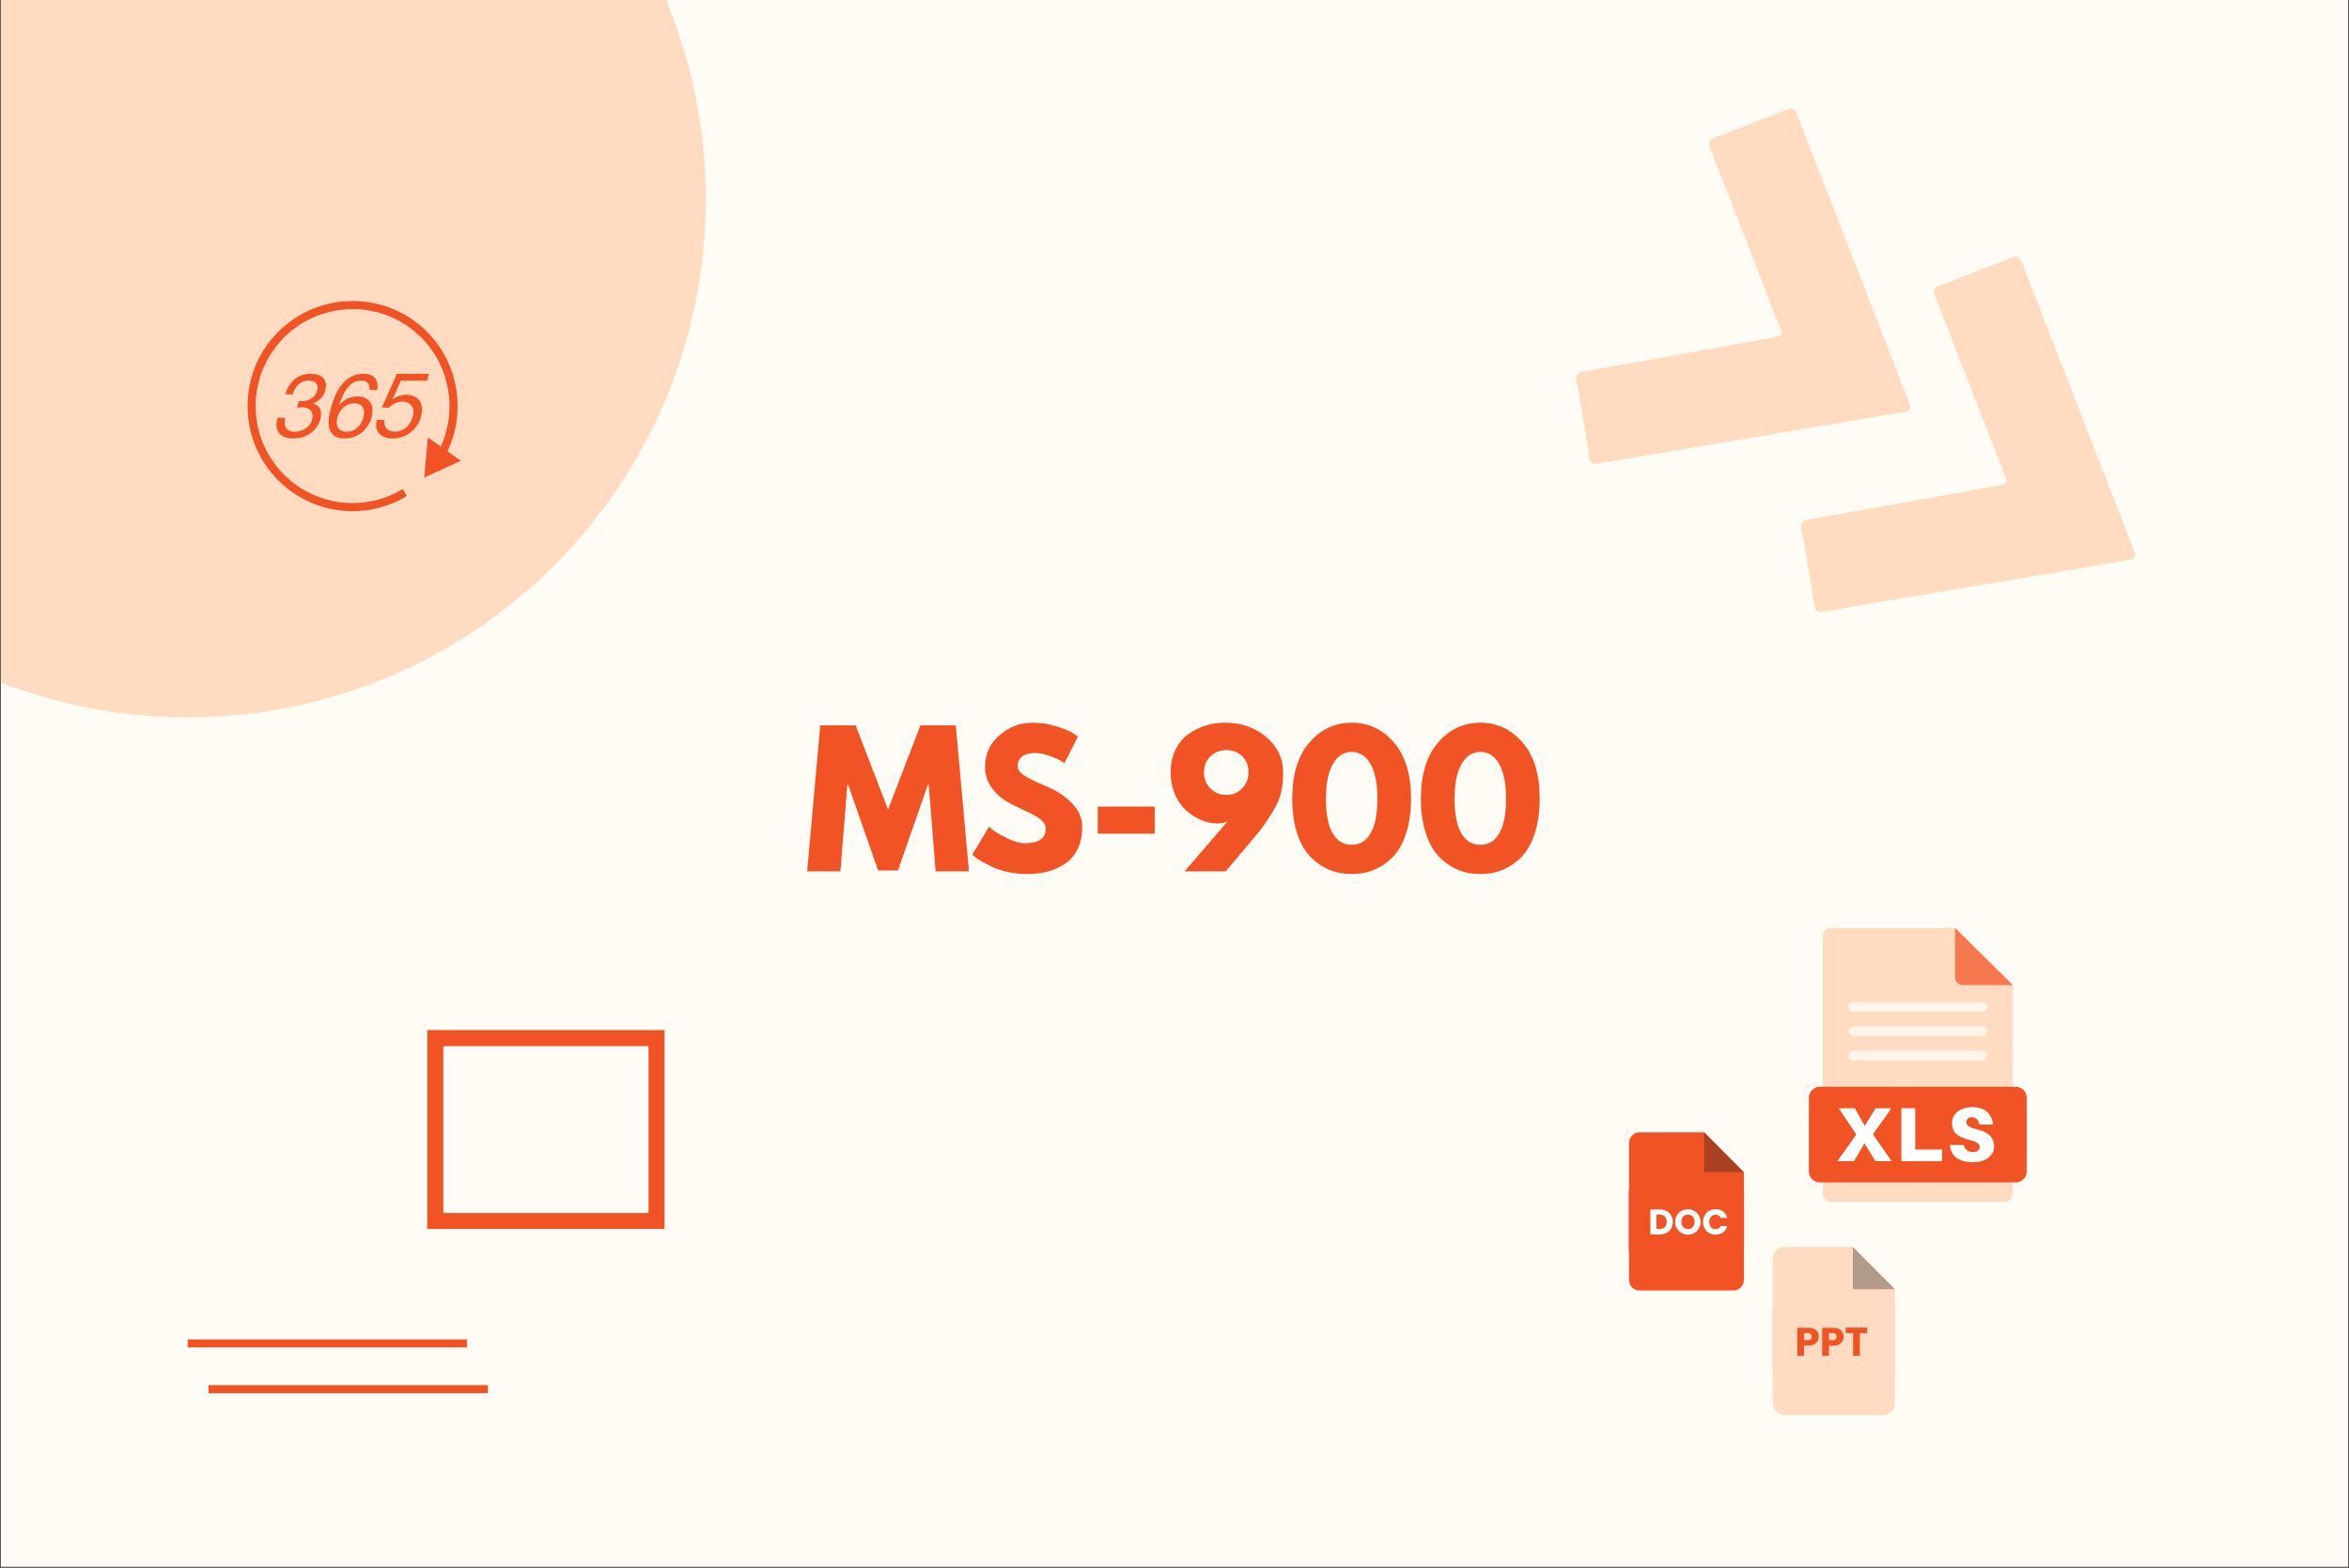
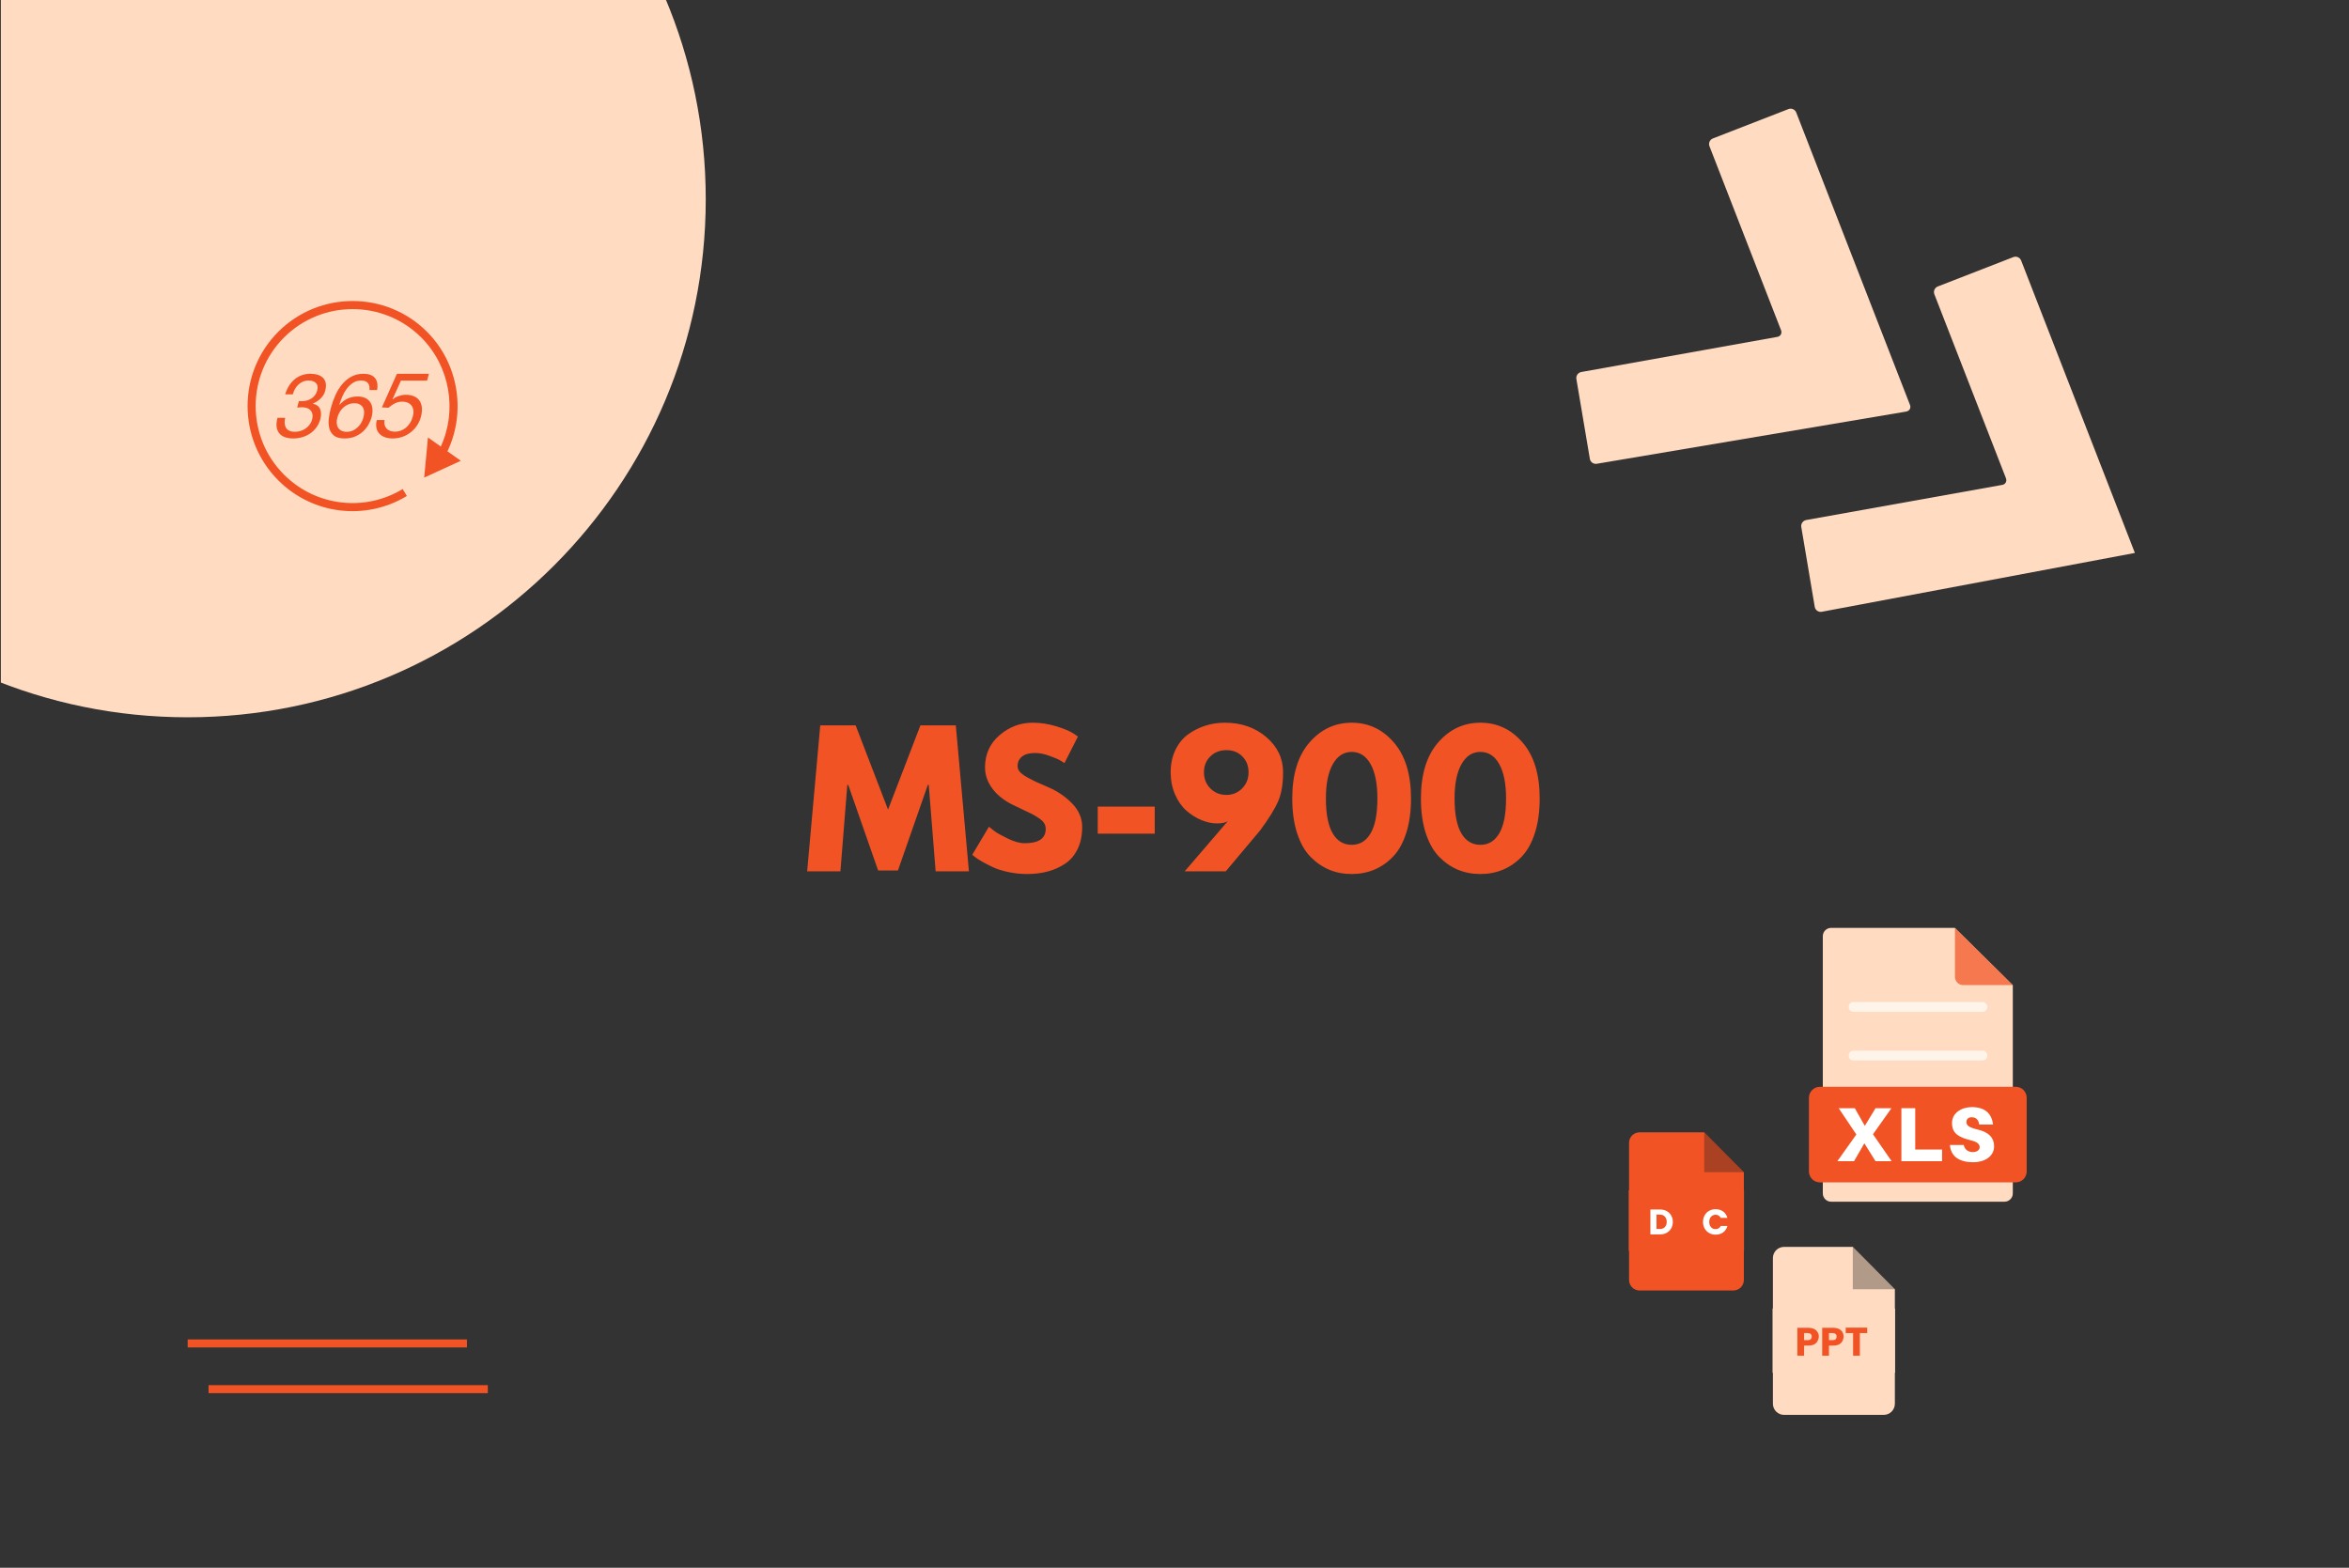
<svg xmlns="http://www.w3.org/2000/svg" width="2048" zoomAndPan="magnify" viewBox="0 0 1536 1025.25" height="1367" preserveAspectRatio="xMidYMid meet" version="1.2">
  <rect x="0" y="0" width="1536" height="1025.25" fill="#333333" stroke="none" />
  <defs>
    <clipPath id="b2c36d0695">
-       <path d="M 0.562 0 L 1535.438 0 L 1535.438 1024.5 L 0.562 1024.5 Z M 0.562 0 " />
-     </clipPath>
+       </clipPath>
    <clipPath id="a63c7fdd6e">
      <path d="M 0.562 0 L 461.484 0 L 461.484 469.09 L 0.562 469.09 Z M 0.562 0 " />
    </clipPath>
    <clipPath id="2e652ce421">
      <path d="M 122.715 -208.453 C -64.387 -208.453 -216.059 -56.781 -216.059 130.316 C -216.059 317.414 -64.387 469.09 122.715 469.09 C 309.812 469.09 461.484 317.414 461.484 130.316 C 461.484 -56.781 309.812 -208.453 122.715 -208.453 Z M 122.715 -208.453 " />
    </clipPath>
    <clipPath id="020cc65f86">
      <path d="M 1030 71 L 1250 71 L 1250 304 L 1030 304 Z M 1030 71 " />
    </clipPath>
    <clipPath id="e6da8f36ad">
      <path d="M 966.754 187.195 L 1167.656 60.387 L 1284.469 245.441 L 1083.566 372.254 Z M 966.754 187.195 " />
    </clipPath>
    <clipPath id="7c10d0bd6a">
      <path d="M 966.754 187.195 L 1167.656 60.387 L 1284.469 245.441 L 1083.566 372.254 Z M 966.754 187.195 " />
    </clipPath>
    <clipPath id="ee51bcddac">
      <path d="M 1177 167 L 1397 167 L 1397 401 L 1177 401 Z M 1177 167 " />
    </clipPath>
    <clipPath id="5ead774afe">
      <path d="M 1113.816 283.996 L 1314.719 157.184 L 1431.527 342.242 L 1230.629 469.055 Z M 1113.816 283.996 " />
    </clipPath>
    <clipPath id="cfdaa192de">
      <path d="M 1113.816 283.996 L 1314.719 157.184 L 1431.527 342.242 L 1230.629 469.055 Z M 1113.816 283.996 " />
    </clipPath>
    <clipPath id="55deddcf73">
      <path d="M 279.402 673.652 L 434.535 673.652 L 434.535 803.734 L 279.402 803.734 Z M 279.402 673.652 " />
    </clipPath>
    <clipPath id="cb4d7437c8">
      <path d="M 1065.039 740.516 L 1140.734 740.516 L 1140.734 843.941 L 1065.039 843.941 Z M 1065.039 740.516 " />
    </clipPath>
    <clipPath id="95748f81f1">
      <path d="M 1113 740.516 L 1140.734 740.516 L 1140.734 767 L 1113 767 Z M 1113 740.516 " />
    </clipPath>
    <filter x="0%" y="0%" width="100%" filterUnits="objectBoundingBox" id="596a1875e5" height="100%">
      <feColorMatrix values="0 0 0 0 1 0 0 0 0 1 0 0 0 0 1 0 0 0 1 0" type="matrix" in="SourceGraphic" />
    </filter>
    <clipPath id="18786a4e34">
      <path d="M 1 0.516 L 27.734 0.516 L 27.734 26.957 L 1 26.957 Z M 1 0.516 " />
    </clipPath>
    <clipPath id="a3188bc932">
      <rect x="0" width="28" y="0" height="27" />
    </clipPath>
    <clipPath id="09b8c492f1">
      <path d="M 1065.039 778 L 1140.734 778 L 1140.734 819 L 1065.039 819 Z M 1065.039 778 " />
    </clipPath>
    <clipPath id="7fc569244c">
      <path d="M 1159.09 815.43 L 1239.281 815.43 L 1239.281 925.602 L 1159.09 925.602 Z M 1159.09 815.43 " />
    </clipPath>
    <clipPath id="3c321d0aa7">
      <path d="M 1210 815.43 L 1239.281 815.43 L 1239.281 844 L 1210 844 Z M 1210 815.43 " />
    </clipPath>
    <clipPath id="a8c88430e1">
      <path d="M 1 0.43 L 29.281 0.43 L 29.281 28.465 L 1 28.465 Z M 1 0.43 " />
    </clipPath>
    <clipPath id="6173afe8a1">
      <rect x="0" width="30" y="0" height="29" />
    </clipPath>
    <clipPath id="37885565d4">
      <path d="M 1159.09 855 L 1239.281 855 L 1239.281 898 L 1159.09 898 Z M 1159.09 855 " />
    </clipPath>
    <clipPath id="7454ce9599">
      <path d="M 1191 606.789 L 1317 606.789 L 1317 785.91 L 1191 785.91 Z M 1191 606.789 " />
    </clipPath>
    <clipPath id="491072aee0">
      <path d="M 1277 606.789 L 1317 606.789 L 1317 645 L 1277 645 Z M 1277 606.789 " />
    </clipPath>
    <clipPath id="91fa200263">
      <path d="M 1 0.789 L 39.719 0.789 L 39.719 38.41 L 1 38.41 Z M 1 0.789 " />
    </clipPath>
    <clipPath id="7238624d05">
      <rect x="0" width="40" y="0" height="39" />
    </clipPath>
    <clipPath id="d9ba259936">
      <path d="M 1182.848 710 L 1325.246 710 L 1325.246 774 L 1182.848 774 Z M 1182.848 710 " />
    </clipPath>
    <clipPath id="65b20be965">
      <path d="M 0.797 1 L 91.691 1 L 91.691 8 L 0.797 8 Z M 0.797 1 " />
    </clipPath>
    <clipPath id="44e23ed3d3">
      <rect x="0" width="92" y="0" height="9" />
    </clipPath>
    <clipPath id="2355875f81">
      <path d="M 0.797 1 L 91.691 1 L 91.691 7.746 L 0.797 7.746 Z M 0.797 1 " />
    </clipPath>
    <clipPath id="a05a37a93c">
      <rect x="0" width="92" y="0" height="8" />
    </clipPath>
    <clipPath id="cf5b1b9ec2">
      <path d="M 0.797 1 L 91.691 1 L 91.691 7.914 L 0.797 7.914 Z M 0.797 1 " />
    </clipPath>
    <clipPath id="cafb09bdc3">
      <rect x="0" width="92" y="0" height="8" />
    </clipPath>
  </defs>
  <g id="8ce8799bd3">
    <g clip-rule="nonzero" clip-path="url(#b2c36d0695)">
      <path style=" stroke:none;fill-rule:nonzero;fill:#ffffff;fill-opacity:1;" d="M 0.562 0 L 1535.438 0 L 1535.438 1024.5 L 0.562 1024.5 Z M 0.562 0 " />
      <path style=" stroke:none;fill-rule:nonzero;fill:#fffbf5;fill-opacity:1;" d="M 0.562 0 L 1535.438 0 L 1535.438 1024.5 L 0.562 1024.5 Z M 0.562 0 " />
    </g>
    <g clip-rule="nonzero" clip-path="url(#a63c7fdd6e)">
      <g clip-rule="nonzero" clip-path="url(#2e652ce421)">
        <path style=" stroke:none;fill-rule:nonzero;fill:#ffdbc2;fill-opacity:1;" d="M -216.059 -208.453 L 461.484 -208.453 L 461.484 469.09 L -216.059 469.09 Z M -216.059 -208.453 " />
      </g>
    </g>
    <g clip-rule="nonzero" clip-path="url(#020cc65f86)">
      <g clip-rule="nonzero" clip-path="url(#e6da8f36ad)">
        <g clip-rule="nonzero" clip-path="url(#7c10d0bd6a)">
          <path style=" stroke:none;fill-rule:nonzero;fill:#ffdbc2;fill-opacity:1;" d="M 1117.809 95.625 C 1117.023 93.605 1118.043 91.32 1120.062 90.535 L 1169.465 71.328 C 1171.488 70.547 1173.77 71.566 1174.555 73.586 L 1248.934 264.809 C 1249.719 266.828 1248.605 268.789 1246.477 269.148 L 1044.137 303.297 C 1042.008 303.652 1039.953 302.219 1039.598 300.09 L 1030.789 247.844 C 1030.434 245.719 1031.867 243.66 1034.035 243.281 L 1162.168 220.316 C 1164.293 219.957 1165.383 217.957 1164.625 215.977 Z M 1117.809 95.625 " />
        </g>
      </g>
    </g>
    <g clip-rule="nonzero" clip-path="url(#ee51bcddac)">
      <g clip-rule="nonzero" clip-path="url(#5ead774afe)">
        <g clip-rule="nonzero" clip-path="url(#cfdaa192de)">
-           <path style=" stroke:none;fill-rule:nonzero;fill:#ffdbc2;fill-opacity:1;" d="M 1264.867 192.426 C 1264.086 190.402 1265.105 188.117 1267.125 187.336 L 1316.527 168.129 C 1318.547 167.344 1320.832 168.363 1321.617 170.387 L 1395.996 361.609 C 1396.781 363.629 1395.664 365.59 1393.539 365.949 L 1191.195 400.094 C 1189.07 400.453 1187.016 399.016 1186.656 396.891 L 1177.852 344.641 C 1177.492 342.516 1178.93 340.461 1181.094 340.078 L 1309.23 317.113 C 1311.355 316.758 1312.445 314.758 1311.688 312.773 Z M 1264.867 192.426 " />
+           <path style=" stroke:none;fill-rule:nonzero;fill:#ffdbc2;fill-opacity:1;" d="M 1264.867 192.426 C 1264.086 190.402 1265.105 188.117 1267.125 187.336 L 1316.527 168.129 C 1318.547 167.344 1320.832 168.363 1321.617 170.387 L 1395.996 361.609 L 1191.195 400.094 C 1189.07 400.453 1187.016 399.016 1186.656 396.891 L 1177.852 344.641 C 1177.492 342.516 1178.93 340.461 1181.094 340.078 L 1309.23 317.113 C 1311.355 316.758 1312.445 314.758 1311.688 312.773 Z M 1264.867 192.426 " />
        </g>
      </g>
    </g>
    <g clip-rule="nonzero" clip-path="url(#55deddcf73)">
-       <path style="fill:none;stroke-width:28;stroke-linecap:butt;stroke-linejoin:miter;stroke:#f15324;stroke-opacity:1;stroke-miterlimit:4;" d="M 0 0.002 L 207.151 0.002 L 207.151 173.702 L 0 173.702 Z M 0 0.002 " transform="matrix(0.749,0,0,0.749,279.402,673.651)" />
-     </g>
+       </g>
    <g clip-rule="nonzero" clip-path="url(#cb4d7437c8)">
      <path style=" stroke:none;fill-rule:nonzero;fill:#f15324;fill-opacity:1;" d="M 1114.406 740.516 L 1072.113 740.516 C 1068.309 740.516 1065.23 743.594 1065.23 747.398 L 1065.23 837.059 C 1065.23 840.863 1068.309 843.941 1072.113 843.941 L 1133.426 843.941 C 1137.227 843.941 1140.309 840.863 1140.309 837.059 L 1140.309 766.598 Z M 1114.406 740.516 " />
    </g>
    <g clip-rule="nonzero" clip-path="url(#95748f81f1)">
      <g mask="url(#1bac02bb13)" transform="matrix(1,0,0,1,1113,740)">
        <g clip-path="url(#a3188bc932)">
          <g clip-rule="nonzero" clip-path="url(#18786a4e34)">
            <path style=" stroke:none;fill-rule:nonzero;fill:#221f1f;fill-opacity:1;" d="M 1.406 0.516 L 1.406 26.598 L 27.398 26.598 " />
          </g>
        </g>
        <mask id="1bac02bb13">
          <g filter="url(#596a1875e5)">
            <rect x="0" width="1536" y="0" height="1025.25" style="fill:#000000;fill-opacity:0.35;stroke:none;" />
          </g>
        </mask>
      </g>
    </g>
    <path style=" stroke:none;fill-rule:nonzero;fill:#ffffff;fill-opacity:1;" d="M 1081.621 780.453 L 1123.914 780.453 L 1123.914 786.523 L 1081.621 786.523 Z M 1081.621 780.453 " />
    <path style=" stroke:none;fill-rule:nonzero;fill:#ffffff;fill-opacity:1;" d="M 1081.621 794.492 L 1123.914 794.492 L 1123.914 800.559 L 1081.621 800.559 Z M 1081.621 794.492 " />
-     <path style=" stroke:none;fill-rule:nonzero;fill:#ffffff;fill-opacity:1;" d="M 1081.621 808.438 L 1111.961 808.438 L 1111.961 814.508 L 1081.621 814.508 Z M 1081.621 808.438 " />
    <g clip-rule="nonzero" clip-path="url(#09b8c492f1)">
      <path style=" stroke:none;fill-rule:nonzero;fill:#f15324;fill-opacity:1;" d="M 1065.047 778.461 L 1140.398 778.461 L 1140.398 818.039 L 1065.047 818.039 Z M 1065.047 778.461 " />
    </g>
    <path style=" stroke:none;fill-rule:nonzero;fill:#ffffff;fill-opacity:1;" d="M 1089.773 791.957 C 1091.039 792.68 1092.035 793.586 1092.762 794.855 C 1093.484 796.121 1093.848 797.48 1093.848 799.109 C 1093.848 800.742 1093.484 802.102 1092.762 803.367 C 1092.035 804.637 1091.039 805.543 1089.773 806.266 C 1088.504 806.992 1086.965 807.262 1085.242 807.262 L 1079.176 807.262 L 1079.176 790.961 L 1085.242 790.961 C 1087.055 790.961 1088.504 791.324 1089.773 791.957 Z M 1088.594 802.551 C 1089.41 801.738 1089.863 800.559 1089.863 799.109 C 1089.863 797.57 1089.41 796.484 1088.594 795.578 C 1087.781 794.672 1086.602 794.312 1085.062 794.312 L 1083.16 794.312 L 1083.16 803.73 L 1085.062 803.73 C 1086.602 803.82 1087.688 803.367 1088.594 802.551 Z M 1088.594 802.551 " />
-     <path style=" stroke:none;fill-rule:nonzero;fill:#ffffff;fill-opacity:1;" d="M 1099.555 806.355 C 1098.285 805.633 1097.289 804.637 1096.473 803.367 C 1095.66 802.102 1095.387 800.652 1095.387 799.109 C 1095.387 797.48 1095.75 796.121 1096.473 794.855 C 1097.199 793.586 1098.195 792.59 1099.555 791.867 C 1100.82 791.141 1102.27 790.781 1103.719 790.781 C 1105.168 790.781 1106.617 791.141 1107.887 791.867 C 1109.152 792.59 1110.148 793.586 1110.875 794.855 C 1111.598 796.121 1111.961 797.57 1111.961 799.109 C 1111.961 800.742 1111.598 802.102 1110.875 803.367 C 1110.148 804.637 1109.152 805.633 1107.887 806.355 C 1106.617 807.082 1105.258 807.441 1103.719 807.441 C 1102.18 807.441 1100.82 806.992 1099.555 806.355 Z M 1106.891 802.461 C 1107.703 801.555 1108.066 800.469 1108.066 799.02 C 1108.066 797.57 1107.703 796.395 1106.891 795.578 C 1106.074 794.766 1105.078 794.312 1103.809 794.312 C 1102.543 794.312 1101.453 794.766 1100.641 795.578 C 1099.824 796.395 1099.461 797.57 1099.461 799.02 C 1099.461 800.469 1099.824 801.648 1100.641 802.461 C 1101.453 803.277 1102.453 803.73 1103.809 803.73 C 1105.078 803.73 1106.074 803.367 1106.891 802.461 Z M 1106.891 802.461 " />
    <path style=" stroke:none;fill-rule:nonzero;fill:#ffffff;fill-opacity:1;" d="M 1114.676 794.766 C 1115.402 793.496 1116.309 792.5 1117.574 791.867 C 1118.844 791.141 1120.203 790.781 1121.832 790.781 C 1123.734 790.781 1125.453 791.324 1126.812 792.32 C 1128.172 793.316 1129.078 794.766 1129.531 796.484 L 1125.184 796.484 C 1124.82 795.762 1124.367 795.309 1123.824 794.945 C 1123.281 794.582 1122.555 794.402 1121.832 794.402 C 1120.656 794.402 1119.66 794.855 1118.844 795.668 C 1118.117 796.484 1117.664 797.664 1117.664 799.109 C 1117.664 800.559 1118.027 801.648 1118.844 802.551 C 1119.66 803.457 1120.562 803.82 1121.832 803.82 C 1122.555 803.82 1123.281 803.641 1123.824 803.277 C 1124.457 802.914 1124.91 802.371 1125.184 801.738 L 1129.531 801.738 C 1129.078 803.457 1128.172 804.906 1126.812 805.902 C 1125.453 806.898 1123.824 807.441 1121.832 807.441 C 1120.293 807.441 1118.844 807.082 1117.574 806.355 C 1116.309 805.633 1115.402 804.637 1114.676 803.457 C 1113.953 802.191 1113.59 800.742 1113.59 799.203 C 1113.59 797.48 1113.953 796.031 1114.676 794.766 Z M 1114.676 794.766 " />
    <g clip-rule="nonzero" clip-path="url(#7fc569244c)">
      <path style=" stroke:none;fill-rule:nonzero;fill:#ffdbc2;fill-opacity:1;" d="M 1211.531 815.43 L 1166.605 815.43 C 1162.566 815.43 1159.293 818.703 1159.293 822.742 L 1159.293 917.984 C 1159.293 922.023 1162.566 925.297 1166.605 925.297 L 1231.734 925.297 C 1235.777 925.297 1239.047 922.023 1239.047 917.984 L 1239.047 843.137 Z M 1211.531 815.43 " />
    </g>
    <g clip-rule="nonzero" clip-path="url(#3c321d0aa7)">
      <g mask="url(#44f390182c)" transform="matrix(1,0,0,1,1210,815)">
        <g clip-path="url(#6173afe8a1)">
          <g clip-rule="nonzero" clip-path="url(#a8c88430e1)">
            <path style=" stroke:none;fill-rule:nonzero;fill:#221f1f;fill-opacity:1;" d="M 1.531 0.43 L 1.531 28.137 L 29.145 28.137 " />
          </g>
        </g>
        <mask id="44f390182c">
          <g filter="url(#596a1875e5)">
            <rect x="0" width="1536" y="0" height="1025.25" style="fill:#000000;fill-opacity:0.35;stroke:none;" />
          </g>
        </mask>
      </g>
    </g>
    <path style=" stroke:none;fill-rule:nonzero;fill:#f15324;fill-opacity:1;" d="M 1176.707 857.855 L 1221.633 857.855 L 1221.633 864.301 L 1176.707 864.301 Z M 1176.707 857.855 " />
    <path style=" stroke:none;fill-rule:nonzero;fill:#f15324;fill-opacity:1;" d="M 1176.707 872.77 L 1221.633 872.77 L 1221.633 879.215 L 1176.707 879.215 Z M 1176.707 872.77 " />
    <path style=" stroke:none;fill-rule:nonzero;fill:#f15324;fill-opacity:1;" d="M 1176.707 887.582 L 1208.934 887.582 L 1208.934 894.031 L 1176.707 894.031 Z M 1176.707 887.582 " />
    <g clip-rule="nonzero" clip-path="url(#37885565d4)">
      <path style=" stroke:none;fill-rule:nonzero;fill:#ffdbc2;fill-opacity:1;" d="M 1159.102 855.738 L 1239.145 855.738 L 1239.145 897.781 L 1159.102 897.781 Z M 1159.102 855.738 " />
    </g>
    <path style=" stroke:none;fill-rule:nonzero;fill:#f15324;fill-opacity:1;" d="M 1188.445 877.098 C 1187.961 877.965 1187.191 878.734 1186.23 879.215 C 1185.27 879.695 1183.922 879.984 1182.48 879.984 L 1179.688 879.984 L 1179.688 886.621 L 1175.262 886.621 L 1175.262 868.344 L 1182.48 868.344 C 1183.922 868.344 1185.172 868.633 1186.23 869.113 C 1187.191 869.594 1187.961 870.266 1188.539 871.23 C 1189.117 872.191 1189.309 873.152 1189.309 874.309 C 1189.215 875.27 1188.926 876.23 1188.445 877.098 Z M 1184.02 875.848 C 1184.402 875.461 1184.691 874.883 1184.691 874.113 C 1184.691 873.344 1184.5 872.863 1184.02 872.383 C 1183.633 872 1182.961 871.805 1182.094 871.805 L 1179.688 871.805 L 1179.688 876.426 L 1182.094 876.426 C 1182.961 876.426 1183.633 876.23 1184.02 875.848 Z M 1184.02 875.848 " />
    <path style=" stroke:none;fill-rule:nonzero;fill:#f15324;fill-opacity:1;" d="M 1204.703 877.098 C 1204.223 877.965 1203.453 878.734 1202.488 879.215 C 1201.527 879.695 1200.277 879.984 1198.738 879.984 L 1195.949 879.984 L 1195.949 886.621 L 1191.523 886.621 L 1191.523 868.344 L 1198.738 868.344 C 1200.18 868.344 1201.43 868.633 1202.488 869.113 C 1203.453 869.594 1204.223 870.266 1204.797 871.23 C 1205.277 872.094 1205.566 873.152 1205.566 874.309 C 1205.473 875.27 1205.184 876.23 1204.703 877.098 Z M 1200.277 875.848 C 1200.66 875.461 1200.949 874.883 1200.949 874.113 C 1200.949 873.344 1200.758 872.863 1200.277 872.383 C 1199.891 872 1199.219 871.805 1198.352 871.805 L 1195.949 871.805 L 1195.949 876.426 L 1198.352 876.426 C 1199.219 876.426 1199.891 876.23 1200.277 875.848 Z M 1200.277 875.848 " />
    <path style=" stroke:none;fill-rule:nonzero;fill:#f15324;fill-opacity:1;" d="M 1220.961 868.246 L 1220.961 871.805 L 1216.148 871.805 L 1216.148 886.621 L 1211.727 886.621 L 1211.727 871.805 L 1206.914 871.805 L 1206.914 868.246 Z M 1220.961 868.246 " />
    <path style="fill:none;stroke-width:7;stroke-linecap:butt;stroke-linejoin:miter;stroke:#f15324;stroke-opacity:1;stroke-miterlimit:4;" d="M 0.002 3.498 L 243.805 3.498 " transform="matrix(0.749,0,0,0.749,122.713,875.949)" />
    <path style="fill:none;stroke-width:7;stroke-linecap:butt;stroke-linejoin:miter;stroke:#f15324;stroke-opacity:1;stroke-miterlimit:4;" d="M -0.001 3.502 L 243.807 3.502 " transform="matrix(0.749,0,0,0.749,136.376,905.856)" />
    <path style=" stroke:none;fill-rule:nonzero;fill:#f15324;fill-opacity:1;" d="M 279.191 216.953 C 252.395 190.16 208.793 190.16 181.988 216.953 C 155.195 243.75 155.195 287.355 181.988 314.156 C 204.375 336.539 238.945 340.73 266.059 324.359 L 263.324 319.828 C 238.297 334.953 206.391 331.082 185.723 310.422 C 160.988 285.691 160.988 245.441 185.723 220.695 C 210.465 195.965 250.711 195.965 275.445 220.695 C 294.18 239.43 299.145 268.215 288.23 292.039 L 279.84 286.09 L 277.375 312.34 L 301.332 301.344 L 292.586 295.137 C 304.969 269.141 299.719 237.484 279.191 216.953 Z M 279.191 216.953 " />
    <path style=" stroke:none;fill-rule:nonzero;fill:#f15324;fill-opacity:1;" d="M 209.66 260.598 C 211.148 259.148 212.141 257.484 212.645 255.605 C 213.156 253.688 213.277 252.023 213.008 250.609 C 212.75 249.199 212.164 248.047 211.27 247.141 C 210.371 246.242 209.207 245.566 207.785 245.117 C 206.363 244.668 204.746 244.441 202.941 244.441 C 200.871 244.441 198.945 244.777 197.18 245.445 C 195.418 246.105 193.848 247.027 192.473 248.199 C 191.105 249.379 189.914 250.785 188.906 252.43 C 187.895 254.078 187.082 255.898 186.473 257.895 L 191.465 257.895 C 191.793 256.68 192.25 255.523 192.859 254.43 C 193.469 253.332 194.207 252.371 195.074 251.551 C 195.941 250.73 196.938 250.078 198.066 249.578 C 199.199 249.094 200.438 248.844 201.77 248.844 C 203.883 248.844 205.496 249.406 206.605 250.52 C 207.715 251.637 207.977 253.309 207.371 255.539 C 207.074 256.637 206.602 257.621 205.941 258.484 C 205.277 259.34 204.508 260.055 203.633 260.617 C 202.75 261.191 201.793 261.617 200.762 261.91 C 199.723 262.211 198.668 262.352 197.617 262.352 L 196.559 262.352 C 196.359 262.352 196.168 262.352 195.973 262.352 C 195.816 262.352 195.641 262.336 195.461 262.289 L 194.324 266.523 C 195.297 266.414 196.312 266.352 197.363 266.352 C 198.617 266.352 199.738 266.516 200.727 266.852 C 201.719 267.184 202.512 267.691 203.109 268.375 C 203.703 269.066 204.109 269.906 204.312 270.906 C 204.516 271.902 204.441 273.047 204.098 274.34 C 203.766 275.59 203.215 276.719 202.461 277.723 C 201.699 278.723 200.82 279.562 199.816 280.25 C 198.809 280.938 197.715 281.465 196.512 281.836 C 195.312 282.207 194.113 282.391 192.898 282.391 C 190.035 282.391 188.09 281.539 187.055 279.836 C 186.023 278.133 185.832 275.93 186.477 273.227 L 181.488 273.227 C 180.875 275.387 180.664 277.301 180.859 278.984 C 181.055 280.668 181.605 282.09 182.508 283.246 C 183.41 284.406 184.645 285.277 186.215 285.863 C 187.773 286.449 189.613 286.738 191.727 286.738 C 193.684 286.738 195.602 286.473 197.496 285.945 C 199.379 285.414 201.113 284.629 202.684 283.57 C 204.258 282.512 205.645 281.191 206.828 279.605 C 208.016 278.012 208.891 276.188 209.445 274.109 C 210.117 271.602 210.086 269.426 209.344 267.594 C 208.605 265.746 207.027 264.562 204.633 264.008 L 204.664 263.887 C 206.512 263.145 208.172 262.047 209.66 260.598 Z M 209.66 260.598 " />
    <path style=" stroke:none;fill-rule:nonzero;fill:#f15324;fill-opacity:1;" d="M 226.645 254.344 C 227.789 252.758 229.156 251.445 230.719 250.41 C 232.289 249.375 234.137 248.852 236.25 248.852 C 238.25 248.852 239.695 249.414 240.605 250.551 C 241.516 251.688 241.84 253.195 241.574 255.074 L 246.566 255.074 C 247.172 251.633 246.703 249 245.152 247.176 C 243.609 245.352 241.109 244.441 237.668 244.441 C 234.691 244.441 232.051 245.066 229.762 246.324 C 227.461 247.57 225.453 249.242 223.727 251.32 C 221.996 253.391 220.52 255.77 219.316 258.453 C 218.109 261.137 217.121 263.906 216.355 266.762 C 215.77 268.957 215.324 271.23 215.027 273.582 C 214.727 275.926 214.828 278.086 215.324 280.043 C 215.82 282 216.836 283.613 218.379 284.859 C 219.918 286.113 222.238 286.738 225.332 286.738 C 227.953 286.738 230.281 286.297 232.297 285.414 C 234.316 284.531 236.043 283.418 237.48 282.062 C 238.926 280.715 240.098 279.215 241.008 277.57 C 241.922 275.918 242.582 274.34 242.992 272.816 C 243.504 270.898 243.688 269.113 243.535 267.465 C 243.391 265.82 242.941 264.395 242.188 263.18 C 241.438 261.969 240.359 261.012 238.961 260.328 C 237.555 259.641 235.852 259.301 233.855 259.301 C 231.586 259.301 229.465 259.73 227.488 260.594 C 225.516 261.453 223.688 262.844 221.996 264.758 L 221.91 264.641 C 222.375 263.035 222.996 261.316 223.766 259.473 C 224.527 257.648 225.492 255.926 226.645 254.344 Z M 222.129 269.438 C 222.805 268.285 223.629 267.285 224.602 266.445 C 225.57 265.605 226.652 264.938 227.84 264.445 C 229.027 263.961 230.328 263.711 231.734 263.711 C 233.145 263.711 234.309 263.973 235.23 264.477 C 236.148 264.992 236.852 265.664 237.332 266.504 C 237.816 267.344 238.066 268.348 238.086 269.5 C 238.105 270.652 237.945 271.875 237.598 273.172 C 237.273 274.379 236.777 275.543 236.105 276.664 C 235.434 277.781 234.637 278.77 233.695 279.629 C 232.754 280.496 231.703 281.168 230.535 281.66 C 229.367 282.152 228.098 282.395 226.723 282.395 C 225.352 282.395 224.199 282.152 223.25 281.66 C 222.301 281.168 221.578 280.516 221.074 279.695 C 220.57 278.875 220.277 277.891 220.191 276.754 C 220.102 275.617 220.23 274.406 220.578 273.113 C 220.934 271.816 221.441 270.594 222.129 269.438 Z M 222.129 269.438 " />
    <path style=" stroke:none;fill-rule:nonzero;fill:#f15324;fill-opacity:1;" d="M 274.148 261.805 C 273.238 260.582 272.031 259.684 270.516 259.082 C 268.996 258.484 267.305 258.188 265.434 258.188 C 263.996 258.188 262.484 258.434 260.902 258.938 C 259.312 259.434 257.926 260.195 256.73 261.23 L 256.641 261.121 L 262.176 248.93 L 279.258 248.93 L 280.469 244.441 L 259.559 244.441 L 249.73 266.426 L 254.031 266.66 C 255.34 265.473 256.746 264.512 258.242 263.766 C 259.73 263.031 261.316 262.664 262.98 262.664 C 264.414 262.664 265.66 262.898 266.703 263.383 C 267.75 263.855 268.574 264.527 269.188 265.379 C 269.789 266.234 270.164 267.25 270.312 268.426 C 270.457 269.605 270.34 270.887 269.965 272.281 C 269.516 273.957 268.887 275.422 268.07 276.676 C 267.258 277.93 266.332 278.977 265.297 279.812 C 264.254 280.645 263.129 281.27 261.918 281.691 C 260.711 282.105 259.508 282.316 258.312 282.316 C 257.039 282.316 255.926 282.125 254.973 281.746 C 254.016 281.371 253.246 280.832 252.66 280.133 C 252.066 279.434 251.668 278.621 251.461 277.684 C 251.25 276.742 251.254 275.738 251.461 274.668 L 246.383 274.668 C 245.91 276.574 245.828 278.297 246.141 279.805 C 246.453 281.316 247.086 282.582 248.051 283.602 C 249.02 284.609 250.227 285.395 251.699 285.926 C 253.168 286.473 254.824 286.738 256.648 286.738 C 259.121 286.738 261.383 286.352 263.441 285.574 C 265.504 284.801 267.32 283.742 268.914 282.434 C 270.5 281.117 271.824 279.613 272.895 277.93 C 273.965 276.238 274.742 274.496 275.219 272.699 C 275.871 270.273 276.082 268.152 275.848 266.34 C 275.625 264.527 275.055 263.016 274.148 261.805 Z M 274.148 261.805 " />
    <g clip-rule="nonzero" clip-path="url(#7454ce9599)">
      <path style=" stroke:none;fill-rule:nonzero;fill:#ffdbc2;fill-opacity:1;" d="M 1316.164 644.238 L 1316.164 780.465 C 1316.164 783.441 1313.727 785.883 1310.746 785.883 L 1197.348 785.883 C 1194.367 785.883 1191.93 783.441 1191.93 780.465 L 1191.93 612.23 C 1191.93 609.25 1194.367 606.812 1197.348 606.812 L 1278.305 606.812 Z M 1316.164 644.238 " />
    </g>
    <g clip-rule="nonzero" clip-path="url(#491072aee0)">
      <g mask="url(#770920b611)" transform="matrix(1,0,0,1,1277,606)">
        <g clip-path="url(#7238624d05)">
          <g clip-rule="nonzero" clip-path="url(#91fa200263)">
            <path style=" stroke:none;fill-rule:nonzero;fill:#f15324;fill-opacity:1;" d="M 39.164 38.238 L 6.762 38.238 C 3.781 38.238 1.34 35.801 1.34 32.82 L 1.34 0.812 " />
          </g>
        </g>
        <mask id="770920b611">
          <g filter="url(#596a1875e5)">
            <rect x="0" width="1536" y="0" height="1025.25" style="fill:#000000;fill-opacity:0.73;stroke:none;" />
          </g>
        </mask>
      </g>
    </g>
    <g clip-rule="nonzero" clip-path="url(#d9ba259936)">
      <path style=" stroke:none;fill-rule:nonzero;fill:#f15324;fill-opacity:1;" d="M 1318.066 773.25 L 1190.027 773.25 C 1186.078 773.25 1182.848 770.02 1182.848 766.074 L 1182.848 717.914 C 1182.848 713.965 1186.078 710.738 1190.027 710.738 L 1318.066 710.738 C 1322.016 710.738 1325.246 713.965 1325.246 717.914 L 1325.246 766.074 C 1325.246 770.02 1322.051 773.25 1318.066 773.25 Z M 1318.066 773.25 " />
    </g>
    <g mask="url(#c3fd07cc5e)" transform="matrix(1,0,0,1,1208,686)">
      <g clip-path="url(#44e23ed3d3)">
        <g clip-rule="nonzero" clip-path="url(#65b20be965)">
          <path style=" stroke:none;fill-rule:nonzero;fill:#fffbf5;fill-opacity:1;" d="M 88.285 7.547 L 4.059 7.547 C 2.266 7.547 0.832 6.113 0.832 4.316 C 0.832 2.523 2.266 1.086 4.059 1.086 L 88.285 1.086 C 90.078 1.086 91.516 2.523 91.516 4.316 C 91.516 6.113 90.078 7.547 88.285 7.547 Z M 88.285 7.547 " />
        </g>
      </g>
      <mask id="c3fd07cc5e">
        <g filter="url(#596a1875e5)">
          <rect x="0" width="1536" y="0" height="1025.25" style="fill:#000000;fill-opacity:0.77;stroke:none;" />
        </g>
      </mask>
    </g>
    <g mask="url(#b41ac6f90e)" transform="matrix(1,0,0,1,1208,670)">
      <g clip-path="url(#a05a37a93c)">
        <g clip-rule="nonzero" clip-path="url(#2355875f81)">
-           <path style=" stroke:none;fill-rule:nonzero;fill:#fffbf5;fill-opacity:1;" d="M 88.285 7.613 L 4.059 7.613 C 2.266 7.613 0.832 6.18 0.832 4.383 C 0.832 2.59 2.266 1.156 4.059 1.156 L 88.285 1.156 C 90.078 1.156 91.516 2.59 91.516 4.383 C 91.516 6.18 90.078 7.613 88.285 7.613 Z M 88.285 7.613 " />
-         </g>
+           </g>
      </g>
      <mask id="b41ac6f90e">
        <g filter="url(#596a1875e5)">
          <rect x="0" width="1536" y="0" height="1025.25" style="fill:#000000;fill-opacity:0.77;stroke:none;" />
        </g>
      </mask>
    </g>
    <g mask="url(#af142d7a22)" transform="matrix(1,0,0,1,1208,654)">
      <g clip-path="url(#cafb09bdc3)">
        <g clip-rule="nonzero" clip-path="url(#cf5b1b9ec2)">
          <path style=" stroke:none;fill-rule:nonzero;fill:#fffbf5;fill-opacity:1;" d="M 88.285 7.715 L 4.059 7.715 C 2.266 7.715 0.832 6.281 0.832 4.488 C 0.832 2.691 2.266 1.258 4.059 1.258 L 88.285 1.258 C 90.078 1.258 91.516 2.691 91.516 4.488 C 91.516 6.281 90.078 7.715 88.285 7.715 Z M 88.285 7.715 " />
        </g>
      </g>
      <mask id="af142d7a22">
        <g filter="url(#596a1875e5)">
          <rect x="0" width="1536" y="0" height="1025.25" style="fill:#000000;fill-opacity:0.77;stroke:none;" />
        </g>
      </mask>
    </g>
    <path style=" stroke:none;fill-rule:nonzero;fill:#ffffff;fill-opacity:1;" d="M 1219.094 747.699 L 1212.348 759.398 L 1201.438 759.398 L 1213.855 741.922 L 1202.301 724.73 L 1212.852 724.73 L 1219.383 736.289 L 1226.414 724.73 L 1236.82 724.73 L 1224.727 741.777 L 1236.93 759.398 L 1226.379 759.398 Z M 1219.094 747.699 " />
    <path style=" stroke:none;fill-rule:nonzero;fill:#ffffff;fill-opacity:1;" d="M 1269.91 759.398 L 1243.316 759.398 L 1243.316 724.73 L 1252.359 724.73 L 1252.359 751.754 L 1269.91 751.754 Z M 1269.91 759.398 " />
    <path style=" stroke:none;fill-rule:nonzero;fill:#ffffff;fill-opacity:1;" d="M 1303.246 735.426 L 1294.203 735.426 C 1293.809 732.555 1292.301 730.652 1289.324 730.652 C 1287.277 730.652 1285.844 731.66 1285.844 733.777 C 1285.844 736 1287.457 737.328 1293.164 738.691 C 1300.805 740.484 1303.93 744.324 1303.93 749.637 C 1303.93 756.562 1297.289 760.082 1290.328 760.082 C 1281.535 760.082 1275.613 756.562 1275.039 748.777 L 1284.082 748.777 C 1284.695 752.043 1287.348 753.441 1290.078 753.441 C 1292.59 753.441 1294.492 752.148 1294.492 750.211 C 1294.492 748.418 1293.199 746.84 1288.93 745.797 C 1281.031 743.824 1276.402 741.383 1276.402 734.457 C 1276.402 727.781 1282.648 724.016 1289.504 724.016 C 1298.688 724.051 1302.492 729.004 1303.246 735.426 Z M 1303.246 735.426 " />
    <g style="fill:#f15324;fill-opacity:1;">
      <g transform="translate(525.937, 569.854)">
        <path style="stroke:none" d="M 85.875 0 L 81.359 -56.594 L 80.781 -56.594 L 61.219 -0.578 L 48.266 -0.578 L 28.703 -56.594 L 28.125 -56.594 L 23.609 0 L 1.859 0 L 10.422 -95.484 L 33.562 -95.484 L 54.75 -40.391 L 75.922 -95.484 L 99.062 -95.484 L 107.641 0 Z M 85.875 0 " />
      </g>
    </g>
    <g style="fill:#f15324;fill-opacity:1;">
      <g transform="translate(633.104, 569.854)">
        <path style="stroke:none" d="M 42.125 -97.219 C 47.289 -97.219 52.344 -96.461 57.281 -94.953 C 62.227 -93.453 65.895 -91.969 68.281 -90.5 L 71.75 -88.188 L 62.953 -70.828 C 62.266 -71.297 61.301 -71.895 60.062 -72.625 C 58.832 -73.352 56.52 -74.332 53.125 -75.562 C 49.727 -76.801 46.562 -77.422 43.625 -77.422 C 40 -77.422 37.203 -76.648 35.234 -75.109 C 33.273 -73.566 32.297 -71.484 32.297 -68.859 C 32.297 -67.547 32.754 -66.328 33.672 -65.203 C 34.598 -64.086 36.18 -62.895 38.422 -61.625 C 40.66 -60.352 42.629 -59.332 44.328 -58.562 C 46.023 -57.789 48.648 -56.633 52.203 -55.094 C 58.367 -52.469 63.629 -48.895 67.984 -44.375 C 72.348 -39.863 74.531 -34.754 74.531 -29.047 C 74.531 -23.566 73.547 -18.781 71.578 -14.688 C 69.609 -10.602 66.906 -7.406 63.469 -5.094 C 60.039 -2.781 56.242 -1.066 52.078 0.047 C 47.91 1.172 43.398 1.734 38.547 1.734 C 34.379 1.734 30.285 1.305 26.266 0.453 C 22.254 -0.391 18.898 -1.445 16.203 -2.719 C 13.504 -3.988 11.07 -5.238 8.906 -6.469 C 6.75 -7.707 5.172 -8.754 4.172 -9.609 L 2.656 -10.875 L 13.547 -29.172 C 14.473 -28.391 15.742 -27.398 17.359 -26.203 C 18.984 -25.016 21.859 -23.414 25.984 -21.406 C 30.109 -19.406 33.754 -18.406 36.922 -18.406 C 46.098 -18.406 50.688 -21.531 50.688 -27.781 C 50.688 -29.094 50.359 -30.305 49.703 -31.422 C 49.047 -32.535 47.891 -33.648 46.234 -34.766 C 44.578 -35.891 43.109 -36.781 41.828 -37.438 C 40.555 -38.094 38.473 -39.094 35.578 -40.438 C 32.691 -41.789 30.555 -42.816 29.172 -43.516 C 23.379 -46.367 18.898 -49.938 15.734 -54.219 C 12.578 -58.5 11 -63.109 11 -68.047 C 11 -76.609 14.16 -83.609 20.484 -89.047 C 26.805 -94.492 34.02 -97.219 42.125 -97.219 Z M 42.125 -97.219 " />
      </g>
    </g>
    <g style="fill:#f15324;fill-opacity:1;">
      <g transform="translate(710.875, 569.854)">
        <path style="stroke:none" d="M 6.938 -42.359 L 44.203 -42.359 L 44.203 -24.656 L 6.938 -24.656 Z M 6.938 -42.359 " />
      </g>
    </g>
    <g style="fill:#f15324;fill-opacity:1;">
      <g transform="translate(762.028, 569.854)">
        <path style="stroke:none" d="M 12.609 0 L 40.734 -32.75 C 39.117 -31.82 36.844 -31.359 33.906 -31.359 C 30.508 -31.359 27.078 -32.07 23.609 -33.5 C 20.141 -34.926 16.879 -36.969 13.828 -39.625 C 10.785 -42.289 8.297 -45.82 6.359 -50.219 C 4.43 -54.625 3.469 -59.488 3.469 -64.812 C 3.469 -70.207 4.488 -75.047 6.531 -79.328 C 8.582 -83.617 11.32 -87.016 14.75 -89.516 C 18.188 -92.023 21.945 -93.938 26.031 -95.25 C 30.125 -96.562 34.41 -97.219 38.891 -97.219 C 49.609 -97.219 58.633 -94.094 65.969 -87.844 C 73.301 -81.594 76.969 -73.914 76.969 -64.812 C 76.969 -57.094 75.883 -50.742 73.719 -45.766 C 71.562 -40.797 67.629 -34.453 61.922 -26.734 L 39.469 0 Z M 54.391 -64.812 C 54.391 -68.977 53.039 -72.43 50.344 -75.172 C 47.645 -77.91 44.172 -79.281 39.922 -79.281 C 35.68 -79.281 32.172 -77.91 29.391 -75.172 C 26.617 -72.43 25.234 -68.977 25.234 -64.812 C 25.234 -60.57 26.641 -57.039 29.453 -54.219 C 32.266 -51.406 35.754 -50 39.922 -50 C 43.941 -50 47.359 -51.406 50.172 -54.219 C 52.984 -57.039 54.391 -60.57 54.391 -64.812 Z M 54.391 -64.812 " />
      </g>
    </g>
    <g style="fill:#f15324;fill-opacity:1;">
      <g transform="translate(841.766, 569.854)">
        <path style="stroke:none" d="M 3.234 -47.688 C 3.234 -63.426 6.973 -75.613 14.453 -84.25 C 21.941 -92.895 31.164 -97.219 42.125 -97.219 C 53.082 -97.219 62.281 -92.895 69.719 -84.25 C 77.164 -75.613 80.891 -63.426 80.891 -47.688 C 80.891 -39.125 79.848 -31.598 77.766 -25.109 C 75.691 -18.629 72.82 -13.477 69.156 -9.656 C 65.488 -5.844 61.395 -2.988 56.875 -1.094 C 52.363 0.789 47.445 1.734 42.125 1.734 C 36.801 1.734 31.879 0.789 27.359 -1.094 C 22.848 -2.988 18.738 -5.844 15.031 -9.656 C 11.332 -13.477 8.441 -18.629 6.359 -25.109 C 4.273 -31.598 3.234 -39.125 3.234 -47.688 Z M 25.234 -47.688 C 25.234 -37.57 26.695 -29.988 29.625 -24.938 C 32.562 -19.883 36.727 -17.359 42.125 -17.359 C 47.445 -17.359 51.57 -19.883 54.5 -24.938 C 57.438 -29.988 58.906 -37.57 58.906 -47.688 C 58.906 -57.332 57.422 -64.816 54.453 -70.141 C 51.484 -75.461 47.375 -78.125 42.125 -78.125 C 36.875 -78.125 32.742 -75.441 29.734 -70.078 C 26.734 -64.711 25.234 -57.25 25.234 -47.688 Z M 25.234 -47.688 " />
      </g>
    </g>
    <g style="fill:#f15324;fill-opacity:1;">
      <g transform="translate(925.902, 569.854)">
        <path style="stroke:none" d="M 3.234 -47.688 C 3.234 -63.426 6.973 -75.613 14.453 -84.25 C 21.941 -92.895 31.164 -97.219 42.125 -97.219 C 53.082 -97.219 62.281 -92.895 69.719 -84.25 C 77.164 -75.613 80.891 -63.426 80.891 -47.688 C 80.891 -39.125 79.848 -31.598 77.766 -25.109 C 75.691 -18.629 72.82 -13.477 69.156 -9.656 C 65.488 -5.844 61.395 -2.988 56.875 -1.094 C 52.363 0.789 47.445 1.734 42.125 1.734 C 36.801 1.734 31.879 0.789 27.359 -1.094 C 22.848 -2.988 18.738 -5.844 15.031 -9.656 C 11.332 -13.477 8.441 -18.629 6.359 -25.109 C 4.273 -31.598 3.234 -39.125 3.234 -47.688 Z M 25.234 -47.688 C 25.234 -37.57 26.695 -29.988 29.625 -24.938 C 32.562 -19.883 36.727 -17.359 42.125 -17.359 C 47.445 -17.359 51.57 -19.883 54.5 -24.938 C 57.438 -29.988 58.906 -37.57 58.906 -47.688 C 58.906 -57.332 57.422 -64.816 54.453 -70.141 C 51.484 -75.461 47.375 -78.125 42.125 -78.125 C 36.875 -78.125 32.742 -75.441 29.734 -70.078 C 26.734 -64.711 25.234 -57.25 25.234 -47.688 Z M 25.234 -47.688 " />
      </g>
    </g>
  </g>
</svg>